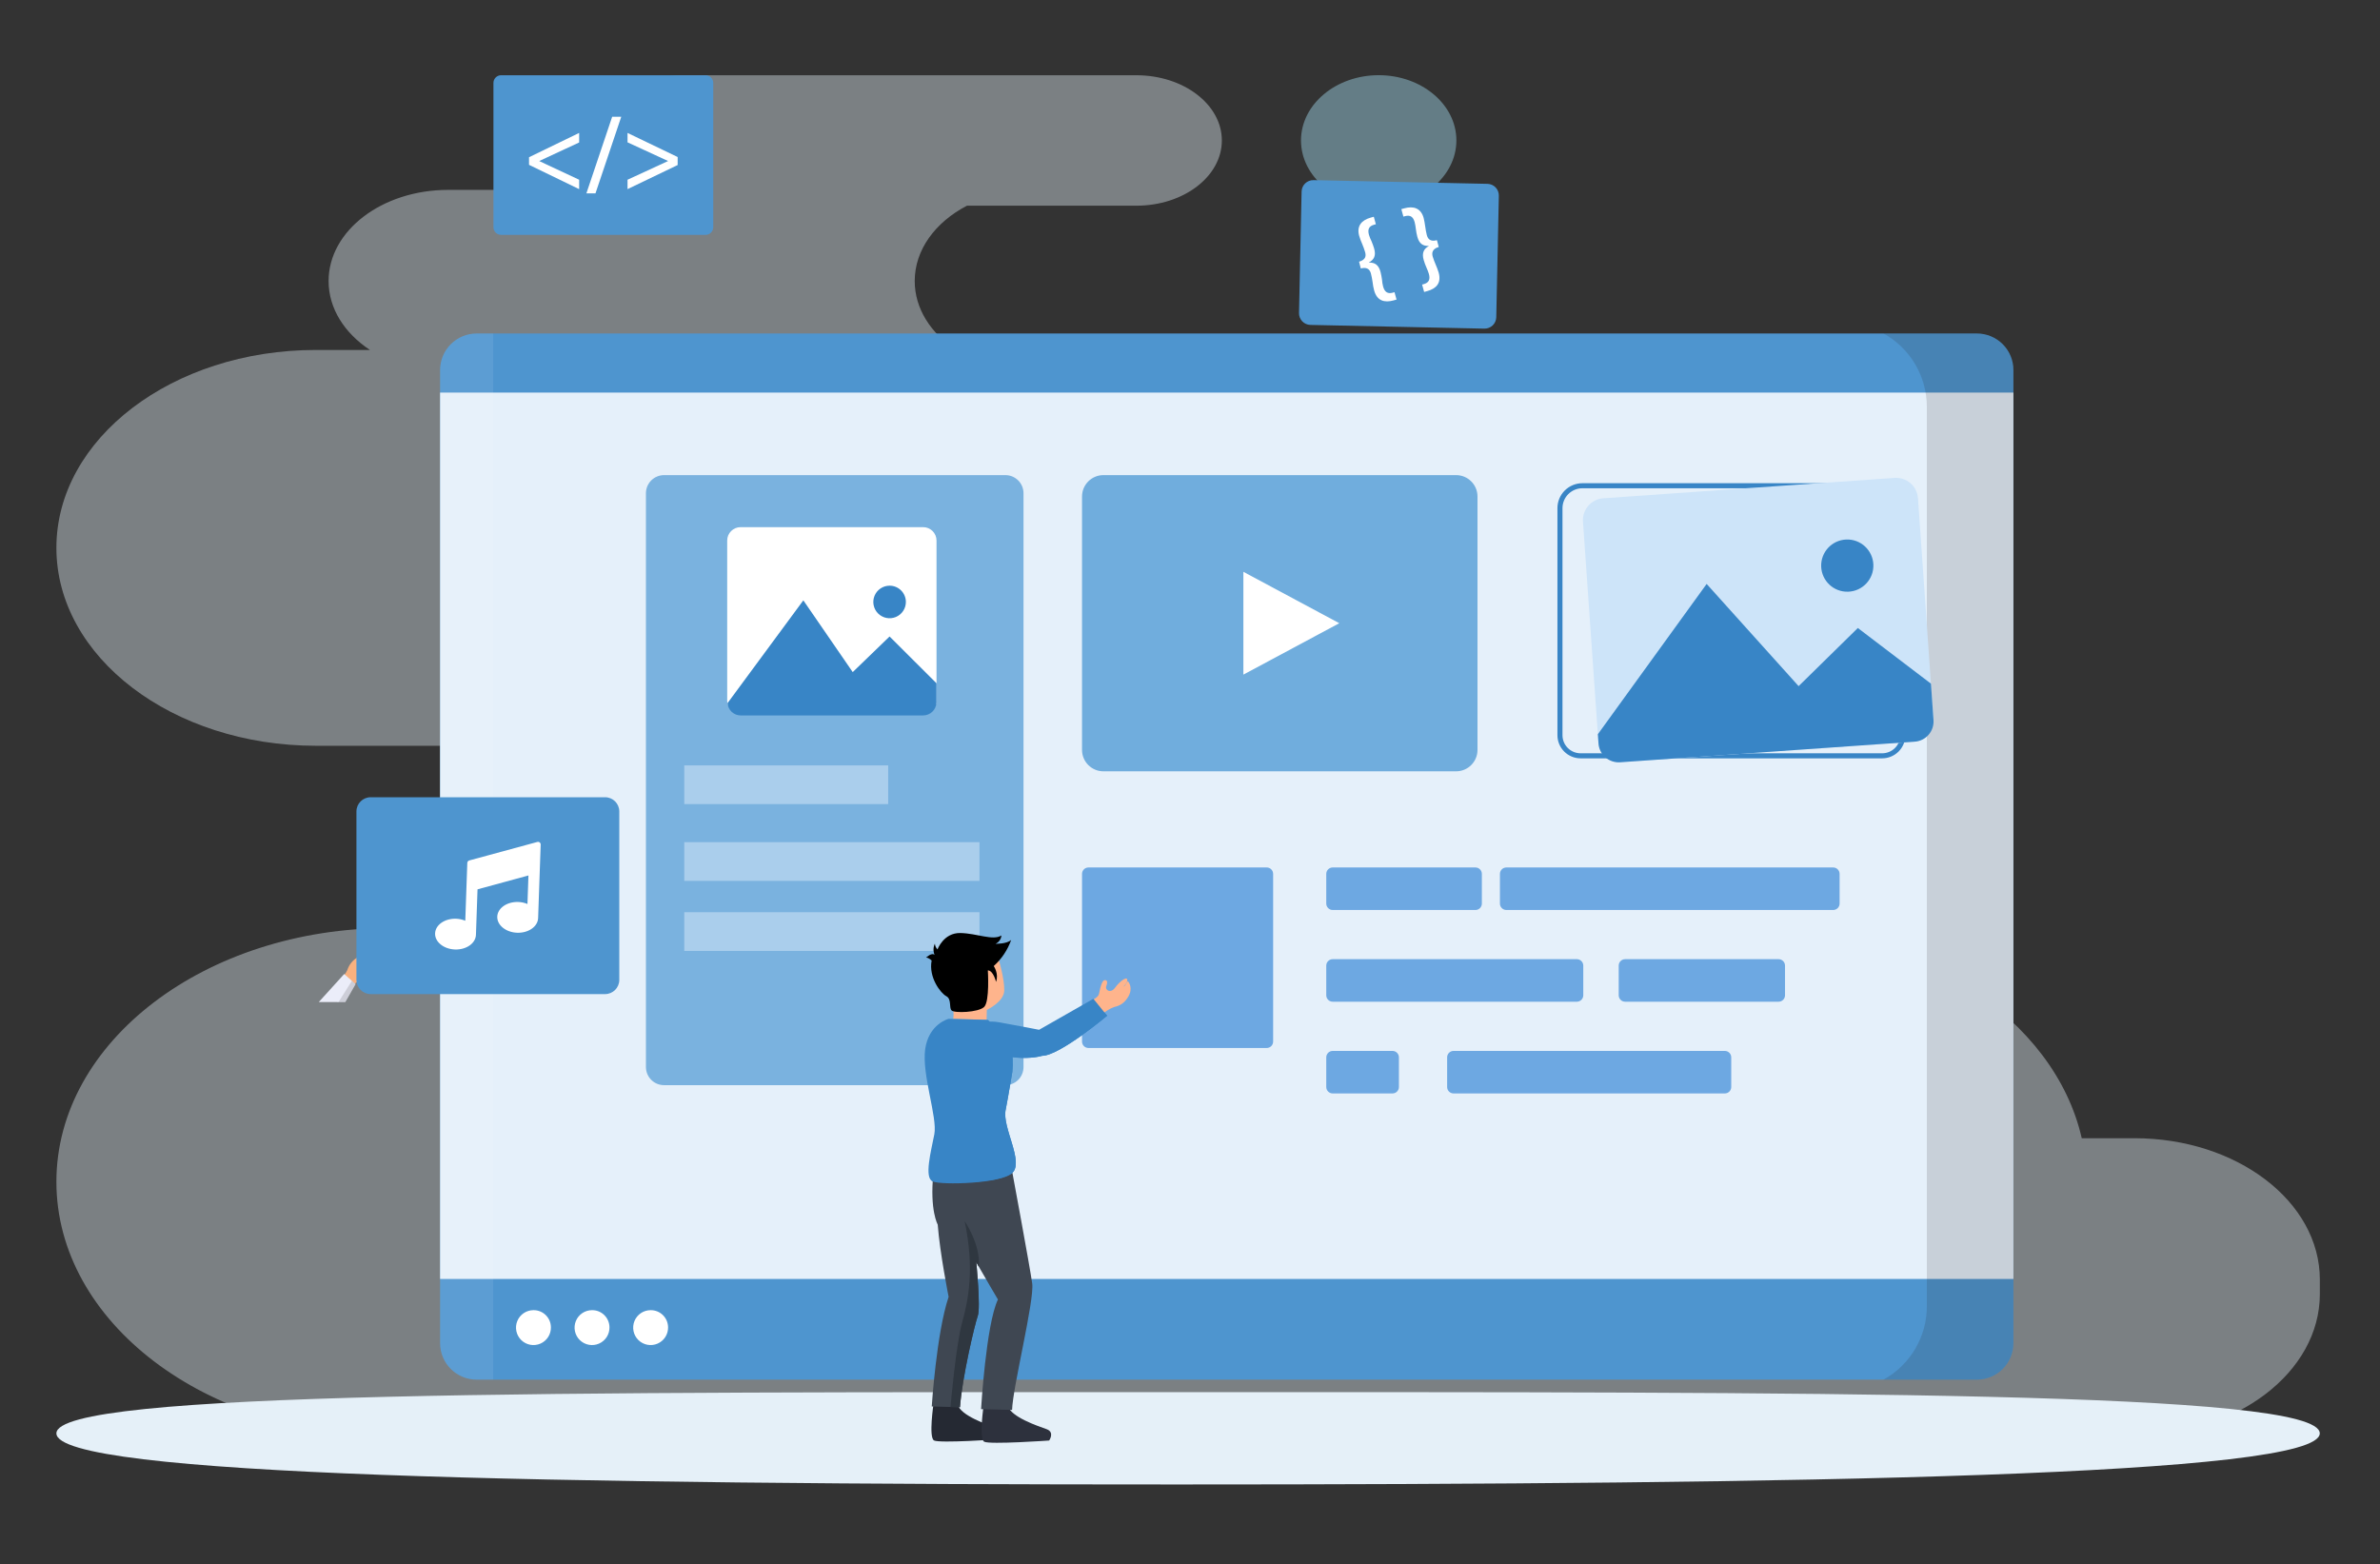
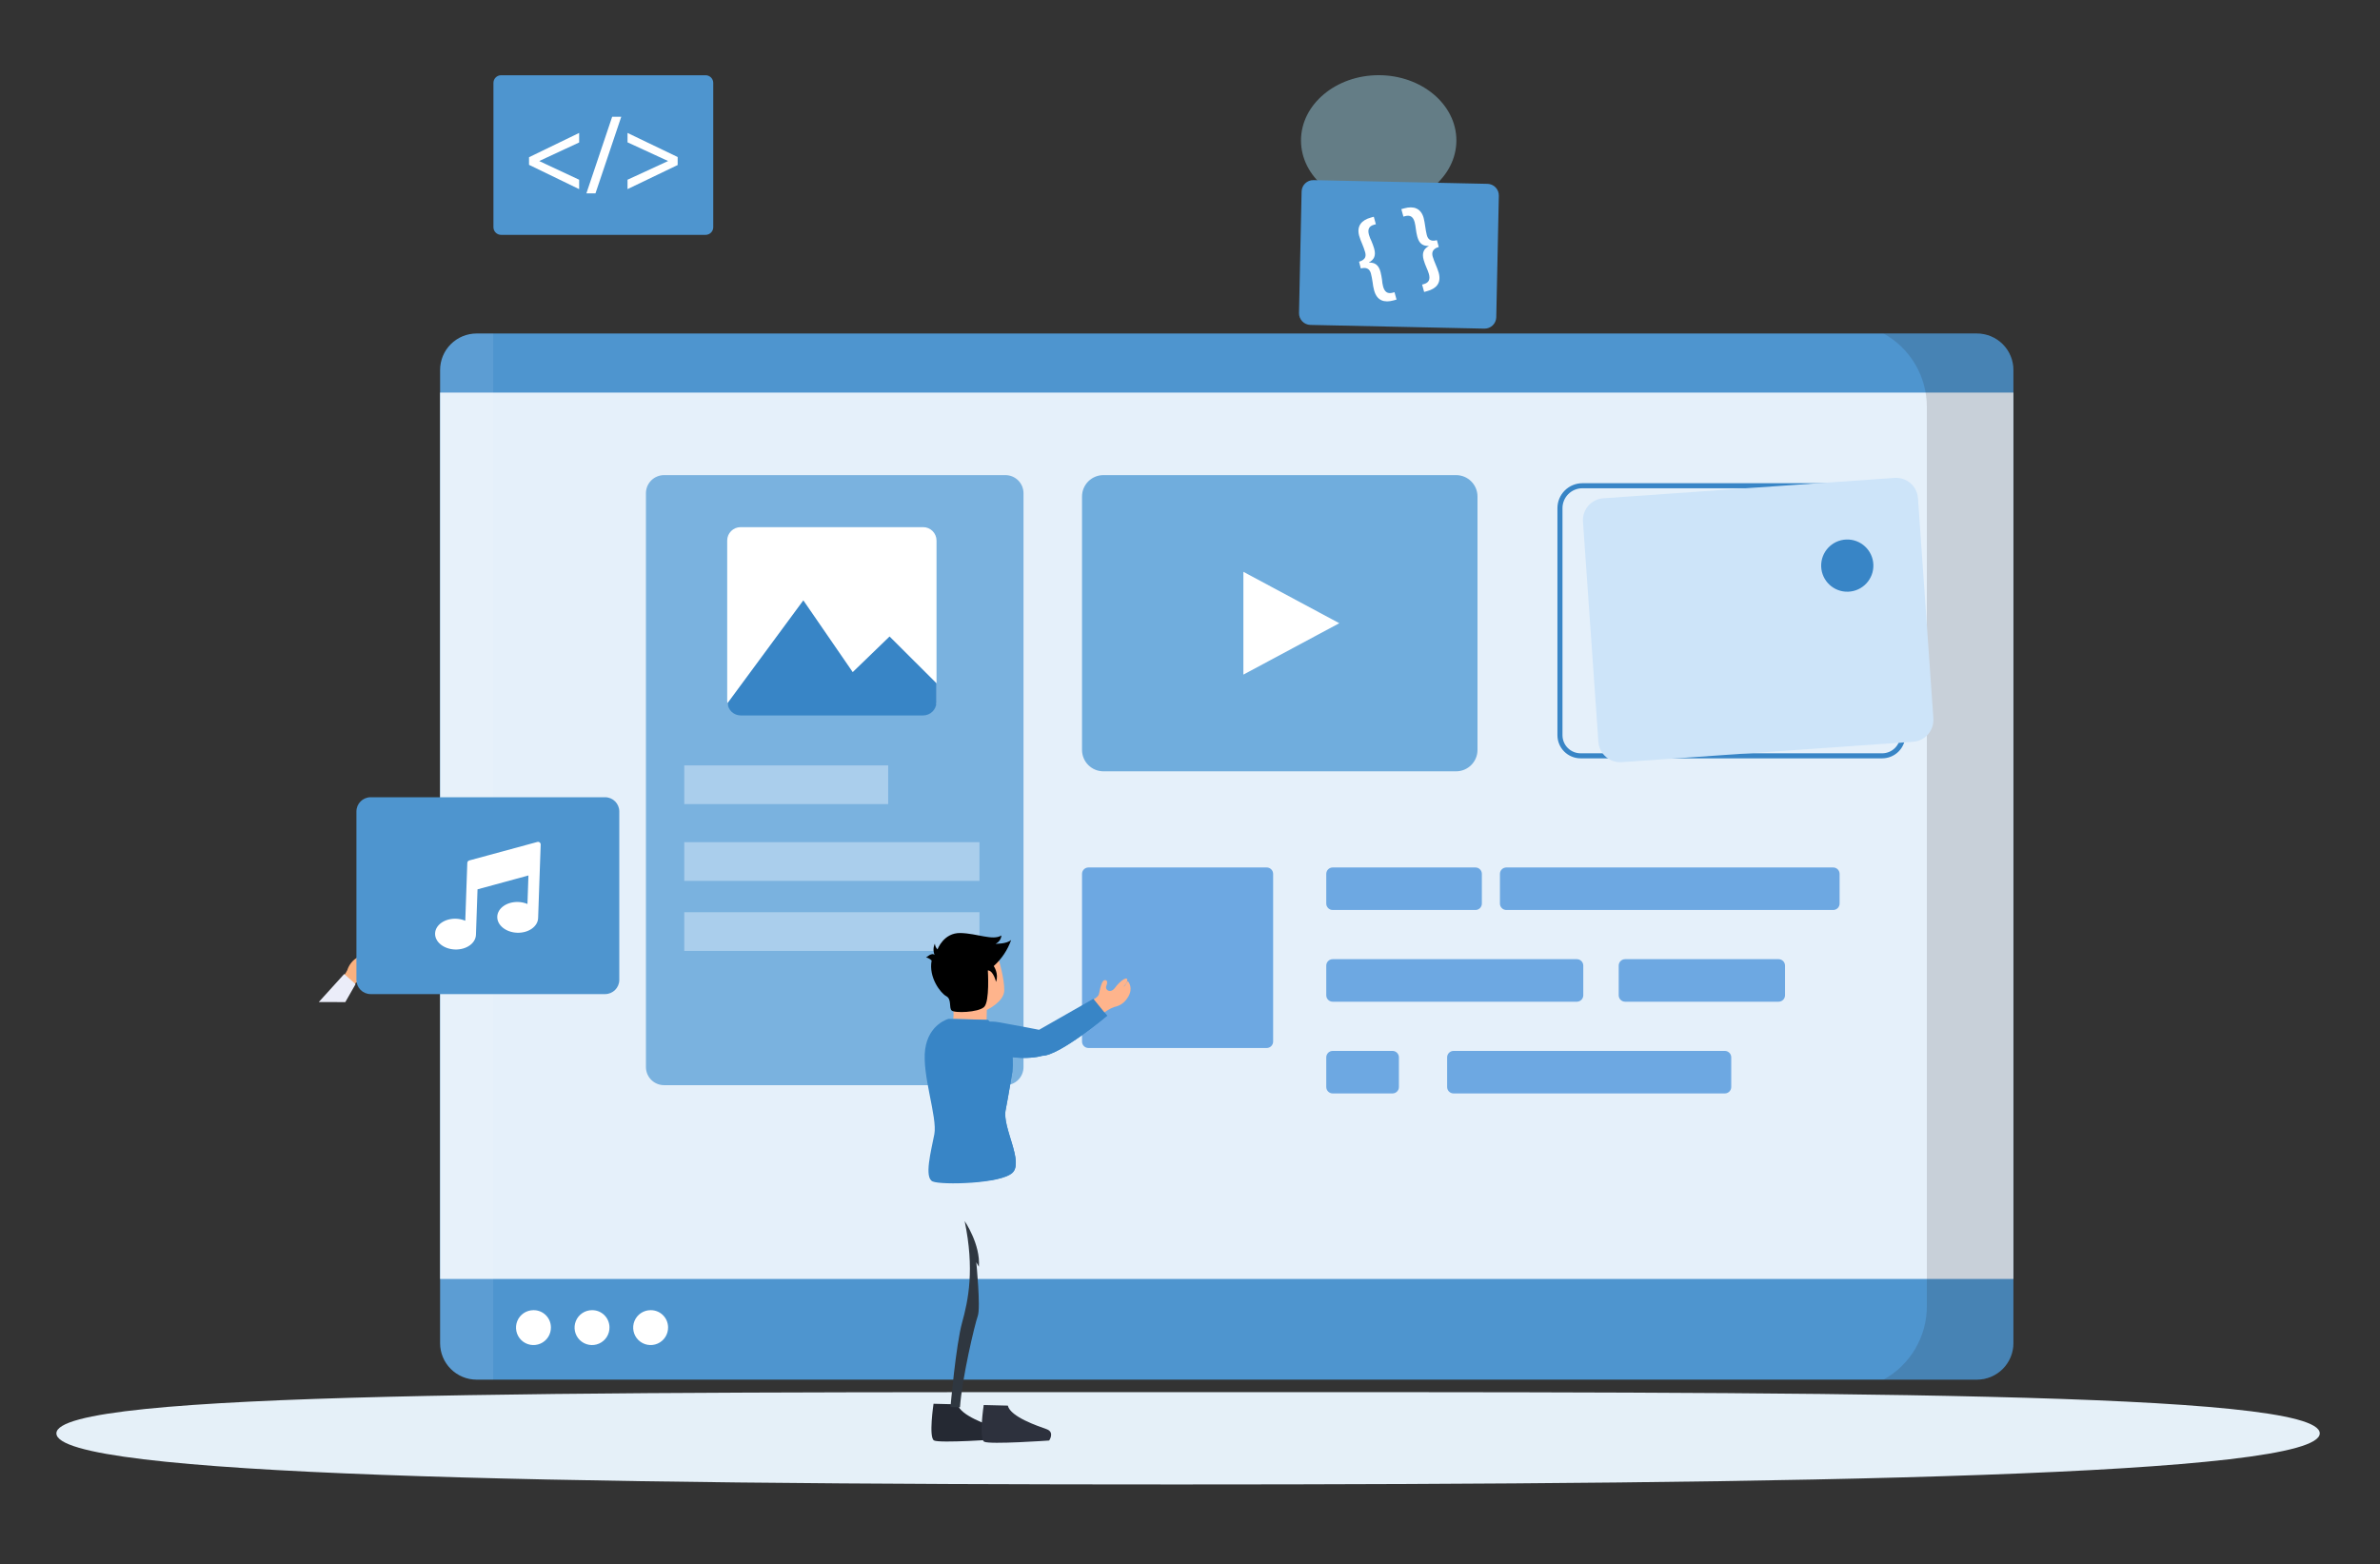
<svg xmlns="http://www.w3.org/2000/svg" width="633" height="416" viewBox="0 0 633 416" fill="none">
  <rect x="0" y="0" width="633" height="416" fill="#333333" stroke="none" />
  <g opacity="0.41">
-     <path d="M15 145.717C15 116.647 45.898 93.087 84.009 93.087H98.395C91.662 88.641 87.395 82.076 87.395 74.754C87.395 61.364 101.627 50.508 119.181 50.508H167.103C162.257 47.326 159.176 42.624 159.176 37.365C159.176 27.786 169.352 20.018 181.923 20.018H302.227C314.788 20.018 324.97 27.786 324.97 37.365C324.97 46.943 314.795 54.712 302.227 54.712H257.178C248.792 59.077 243.284 66.424 243.284 74.754C243.284 82.076 247.55 88.641 254.284 93.087H328.366C366.478 93.087 397.376 116.651 397.376 145.717C397.376 174.787 366.478 198.348 328.366 198.348H426.516C444.059 198.348 458.301 209.204 458.301 222.593C458.301 235.982 444.07 246.838 426.516 246.838H466.515C510.205 246.838 546.471 270.996 553.671 302.753H567.675C594.916 302.753 617 319.595 617 340.373V344.205C617 364.983 594.916 381.829 567.675 381.829H103.479C54.613 381.829 15 351.612 15 314.342C15 277.073 54.613 246.859 103.479 246.859H258.375C240.831 246.859 226.589 236.003 226.589 222.614C226.589 209.225 240.821 198.369 258.375 198.369H84.009C45.898 198.351 15 174.787 15 145.717Z" fill="#E5F0F8" />
    <path d="M366.686 54.708C355.276 54.708 346.023 46.943 346.023 37.361C346.023 27.779 355.29 20 366.686 20C378.083 20 387.349 27.768 387.349 37.347C387.349 46.926 378.097 54.708 366.686 54.708Z" fill="#ABE9FF" />
  </g>
  <path d="M616.982 381.26C616.982 392.579 479.199 394.853 312.967 394.853C146.735 394.853 15 392.579 15 381.26C15 369.941 149.703 370.295 315.935 370.295C482.167 370.295 616.982 369.944 616.982 381.26Z" fill="#E5F0F8" />
  <path d="M395.603 48.899L349.346 47.917C348.939 47.908 348.535 47.979 348.156 48.127C347.777 48.274 347.431 48.495 347.137 48.776C346.844 49.057 346.608 49.393 346.445 49.765C346.281 50.138 346.193 50.538 346.184 50.945L345.495 83.263C345.478 84.084 345.787 84.878 346.355 85.47C346.923 86.063 347.703 86.406 348.523 86.425L394.794 87.412C395.614 87.428 396.408 87.119 397.001 86.551C397.594 85.984 397.937 85.204 397.955 84.383L398.641 52.064C398.65 51.656 398.579 51.251 398.432 50.871C398.284 50.491 398.063 50.144 397.78 49.849C397.498 49.555 397.16 49.32 396.786 49.157C396.413 48.994 396.01 48.906 395.603 48.899Z" fill="#4E95CF" />
  <path d="M361.464 69.609C363.387 69.048 363.32 67.939 363.075 67.055C362.858 66.319 362.599 65.596 362.299 64.89C361.979 64.182 361.708 63.453 361.489 62.708C360.787 60.115 362.124 58.553 364.584 57.876L365.384 57.655L365.931 59.641L365.436 59.778C363.998 60.175 363.724 61.111 364.096 62.466C364.271 63.046 364.497 63.609 364.77 64.15C364.994 64.743 365.285 65.374 365.471 66.094C366.029 68.016 365.433 69.073 364.113 69.795V69.848C365.612 69.792 366.675 70.42 367.184 72.36C367.387 73.104 367.461 73.795 367.573 74.42C367.614 75.025 367.71 75.625 367.861 76.213C368.24 77.592 369.012 78.241 370.394 77.858L370.892 77.722L371.433 79.683L370.633 79.904C368.229 80.567 366.243 80.044 365.475 77.255C365.28 76.513 365.141 75.758 365.057 74.995C364.952 74.245 364.807 73.502 364.622 72.767C364.401 71.967 363.868 70.897 361.927 71.402L361.464 69.609Z" fill="white" />
  <path d="M382.658 65.69C380.763 66.244 380.826 67.444 381.047 68.244C381.272 68.967 381.537 69.677 381.84 70.37C382.147 71.073 382.415 71.793 382.644 72.525C383.412 75.314 381.977 76.781 379.574 77.437L378.774 77.658L378.233 75.696L378.732 75.56C380.103 75.153 380.416 74.233 380.033 72.854C379.856 72.276 379.64 71.71 379.388 71.16C379.103 70.52 378.861 69.863 378.665 69.191C378.103 67.265 378.696 66.181 379.984 65.469V65.412C378.51 65.465 377.454 64.865 376.949 62.925C376.775 62.256 376.648 61.576 376.567 60.89C376.502 60.289 376.397 59.694 376.254 59.107C375.879 57.753 375.17 57.118 373.753 57.479L373.258 57.616L372.707 55.63L373.507 55.409C375.963 54.728 377.924 55.377 378.644 57.97C378.823 58.727 378.964 59.491 379.065 60.262C379.164 61.022 379.303 61.776 379.482 62.521C379.728 63.405 380.265 64.384 382.177 63.886L382.658 65.69Z" fill="white" />
  <path d="M187.664 20.014H133.275C132.151 20.014 131.24 20.925 131.24 22.049V60.434C131.24 61.558 132.151 62.469 133.275 62.469H187.664C188.788 62.469 189.699 61.558 189.699 60.434V22.049C189.699 20.925 188.788 20.014 187.664 20.014Z" fill="#4E95CF" />
  <path d="M140.703 41.821L154.036 35.357V37.894L143.468 42.806V42.862L154.036 47.81V50.308L140.703 43.845V41.821Z" fill="white" />
  <path d="M155.961 51.431L162.817 31.056H165.234L158.378 51.431H155.961Z" fill="white" />
  <path d="M180.235 43.897L166.902 50.304V47.806L177.639 42.858V42.806L166.902 37.859V35.36L180.235 41.767V43.897Z" fill="white" />
  <path d="M126.76 88.708H525.788C527.063 88.708 528.325 88.959 529.503 89.447C530.681 89.935 531.751 90.65 532.653 91.552C533.554 92.453 534.27 93.523 534.757 94.701C535.245 95.879 535.496 97.142 535.496 98.417V357.261C535.496 358.536 535.245 359.799 534.757 360.977C534.27 362.154 533.554 363.225 532.653 364.126C531.751 365.028 530.681 365.743 529.503 366.231C528.325 366.719 527.063 366.97 525.788 366.97H126.76C124.186 366.97 121.717 365.947 119.897 364.127C118.077 362.307 117.055 359.839 117.055 357.265V98.413C117.056 95.839 118.078 93.371 119.898 91.552C121.718 89.732 124.186 88.709 126.76 88.708Z" fill="#4E95CF" />
  <path d="M535.493 104.423H117.051V340.191H535.493V104.423Z" fill="#E5F0FA" />
  <path d="M146.523 353.011C146.546 353.934 146.295 354.843 145.799 355.622C145.304 356.401 144.587 357.014 143.741 357.384C142.896 357.754 141.959 357.863 141.05 357.698C140.142 357.532 139.304 357.1 138.643 356.456C137.982 355.811 137.528 354.985 137.339 354.081C137.15 353.177 137.234 352.238 137.582 351.383C137.929 350.528 138.524 349.796 139.29 349.28C140.056 348.764 140.958 348.489 141.881 348.489C143.096 348.474 144.267 348.942 145.138 349.79C146.008 350.638 146.506 351.796 146.523 353.011Z" fill="white" />
  <path d="M162.099 353.011C162.123 353.934 161.871 354.843 161.375 355.622C160.88 356.401 160.163 357.014 159.318 357.384C158.472 357.754 157.535 357.863 156.627 357.698C155.718 357.532 154.88 357.1 154.219 356.456C153.558 355.811 153.104 354.985 152.915 354.081C152.726 353.177 152.81 352.238 153.158 351.383C153.506 350.528 154.1 349.796 154.866 349.28C155.632 348.764 156.534 348.489 157.457 348.489C158.672 348.474 159.843 348.942 160.714 349.79C161.584 350.638 162.082 351.796 162.099 353.011Z" fill="white" />
  <path d="M177.685 353.011C177.709 353.934 177.457 354.843 176.961 355.622C176.466 356.401 175.749 357.014 174.903 357.384C174.058 357.754 173.121 357.863 172.213 357.697C171.304 357.532 170.466 357.1 169.805 356.455C169.144 355.811 168.69 354.985 168.501 354.081C168.312 353.177 168.396 352.238 168.744 351.383C169.092 350.528 169.686 349.796 170.452 349.28C171.218 348.764 172.12 348.489 173.043 348.489C174.258 348.475 175.428 348.943 176.299 349.791C177.169 350.638 177.667 351.797 177.685 353.011Z" fill="white" />
  <path opacity="0.15" d="M525.788 88.708H500.957C504.448 90.635 507.359 93.463 509.385 96.897C511.412 100.331 512.48 104.246 512.48 108.234V347.444C512.48 351.431 511.412 355.346 509.386 358.78C507.36 362.214 504.451 365.042 500.961 366.97H525.788C528.362 366.97 530.831 365.947 532.651 364.127C534.471 362.307 535.493 359.839 535.493 357.265V98.413C535.493 95.839 534.471 93.371 532.651 91.551C530.831 89.731 528.362 88.708 525.788 88.708Z" fill="#231F20" />
  <path opacity="0.08" d="M131.173 88.708H126.759C125.484 88.707 124.221 88.957 123.043 89.445C121.865 89.932 120.794 90.647 119.892 91.548C118.99 92.449 118.274 93.52 117.786 94.698C117.298 95.875 117.047 97.138 117.047 98.413V357.265C117.047 358.539 117.298 359.802 117.786 360.98C118.274 362.157 118.989 363.227 119.891 364.128C120.792 365.03 121.863 365.745 123.04 366.232C124.218 366.72 125.481 366.97 126.755 366.97H131.169L131.173 88.708Z" fill="white" />
  <path d="M387.273 126.376H293.474C290.331 126.376 287.783 128.924 287.783 132.067V199.469C287.783 202.613 290.331 205.161 293.474 205.161H387.273C390.416 205.161 392.964 202.613 392.964 199.469V132.067C392.964 128.924 390.416 126.376 387.273 126.376Z" fill="#70ADDD" />
  <path d="M330.697 152.096V179.443L356.206 165.769L330.697 152.096Z" fill="white" />
  <path d="M176.618 126.376H267.399C268.677 126.376 269.904 126.884 270.808 127.788C271.712 128.692 272.22 129.918 272.22 131.197V283.826C272.22 285.104 271.712 286.329 270.809 287.232C269.905 288.136 268.68 288.643 267.402 288.643H176.618C175.339 288.643 174.113 288.135 173.209 287.231C172.305 286.327 171.797 285.101 171.797 283.822V131.193C171.798 129.915 172.306 128.69 173.21 127.787C174.114 126.883 175.34 126.376 176.618 126.376Z" fill="#7AB2DF" />
  <path d="M236.224 203.586H181.99V213.884H236.224V203.586Z" fill="#AACEEC" />
  <path d="M260.508 224.006H181.99V234.304H260.508V224.006Z" fill="#AACEEC" />
  <path d="M260.508 242.638H181.99V252.936H260.508V242.638Z" fill="#AACEEC" />
  <path d="M245.515 140.215H196.979C195.008 140.215 193.41 141.812 193.41 143.783V186.421C193.41 188.392 195.008 189.989 196.979 189.989H245.515C247.485 189.989 249.083 188.392 249.083 186.421V143.783C249.083 141.812 247.485 140.215 245.515 140.215Z" fill="white" />
  <path d="M236.597 169.299L226.797 178.773L213.661 159.686L193.479 187.053C193.554 187.934 193.955 188.756 194.604 189.356C195.253 189.956 196.103 190.293 196.987 190.299H245.506C246.455 190.299 247.365 189.922 248.036 189.251C248.708 188.58 249.085 187.669 249.085 186.72V181.752L236.597 169.299Z" fill="#3885C6" />
-   <path d="M240.933 160.102C240.936 160.959 240.684 161.797 240.21 162.511C239.736 163.225 239.061 163.782 238.27 164.112C237.479 164.442 236.608 164.53 235.767 164.364C234.926 164.199 234.153 163.787 233.547 163.182C232.94 162.577 232.526 161.806 232.358 160.966C232.189 160.125 232.274 159.254 232.602 158.462C232.929 157.67 233.484 156.993 234.196 156.517C234.909 156.04 235.746 155.786 236.603 155.786C237.749 155.785 238.849 156.239 239.661 157.048C240.473 157.857 240.93 158.956 240.933 160.102Z" fill="#3885C6" />
  <path d="M392.415 230.736H354.454C353.509 230.736 352.742 231.503 352.742 232.449V240.336C352.742 241.282 353.509 242.048 354.454 242.048H392.415C393.361 242.048 394.127 241.282 394.127 240.336V232.449C394.127 231.503 393.361 230.736 392.415 230.736Z" fill="#6DA8E2" />
  <path d="M487.56 230.736H400.642C399.696 230.736 398.93 231.503 398.93 232.449V240.336C398.93 241.282 399.696 242.048 400.642 242.048H487.56C488.505 242.048 489.272 241.282 489.272 240.336V232.449C489.272 231.503 488.505 230.736 487.56 230.736Z" fill="#6DA8E2" />
  <path d="M370.352 279.531H354.454C353.509 279.531 352.742 280.298 352.742 281.244V289.131C352.742 290.077 353.509 290.843 354.454 290.843H370.352C371.298 290.843 372.065 290.077 372.065 289.131V281.244C372.065 280.298 371.298 279.531 370.352 279.531Z" fill="#6DA8E2" />
  <path d="M458.74 279.531H386.601C385.655 279.531 384.889 280.298 384.889 281.244V289.131C384.889 290.077 385.655 290.843 386.601 290.843H458.74C459.686 290.843 460.452 290.077 460.452 289.131V281.244C460.452 280.298 459.686 279.531 458.74 279.531Z" fill="#6DA8E2" />
  <path d="M419.387 255.132H354.454C353.509 255.132 352.742 255.898 352.742 256.844V264.732C352.742 265.677 353.509 266.444 354.454 266.444H419.387C420.332 266.444 421.099 265.677 421.099 264.732V256.844C421.099 255.898 420.332 255.132 419.387 255.132Z" fill="#6DA8E2" />
  <path d="M473.044 255.132H432.234C431.288 255.132 430.521 255.898 430.521 256.844V264.732C430.521 265.677 431.288 266.444 432.234 266.444H473.044C473.989 266.444 474.756 265.677 474.756 264.732V256.844C474.756 255.898 473.989 255.132 473.044 255.132Z" fill="#6DA8E2" />
  <path d="M336.898 230.736H289.495C288.55 230.736 287.783 231.503 287.783 232.449V277.041C287.783 277.986 288.55 278.753 289.495 278.753H336.898C337.844 278.753 338.61 277.986 338.61 277.041V232.449C338.61 231.503 337.844 230.736 336.898 230.736Z" fill="#6DA8E2" />
  <path d="M500.599 201.711H420.382C418.75 201.711 417.185 201.062 416.03 199.908C414.876 198.754 414.226 197.189 414.225 195.557V135.158C414.226 133.401 414.925 131.716 416.168 130.474C417.411 129.231 419.095 128.532 420.853 128.53H500.128C501.886 128.532 503.57 129.231 504.813 130.474C506.056 131.716 506.754 133.401 506.756 135.158V195.557C506.754 197.189 506.105 198.754 504.95 199.908C503.796 201.062 502.231 201.711 500.599 201.711ZM420.853 129.874C419.452 129.876 418.109 130.433 417.118 131.424C416.128 132.414 415.57 133.757 415.568 135.158V195.557C415.57 196.833 416.078 198.056 416.981 198.958C417.883 199.86 419.107 200.367 420.382 200.368H500.599C501.874 200.367 503.098 199.86 504 198.958C504.903 198.056 505.411 196.833 505.412 195.557V135.158C505.411 133.757 504.853 132.414 503.863 131.424C502.872 130.433 501.529 129.876 500.128 129.874H420.853Z" fill="#3885C6" />
  <path d="M508.803 197.309L431.341 202.726C430.577 202.78 429.81 202.682 429.084 202.439C428.357 202.196 427.686 201.813 427.108 201.31C426.53 200.808 426.057 200.197 425.715 199.511C425.373 198.826 425.17 198.08 425.116 197.316L421.018 138.759C420.965 137.995 421.062 137.227 421.306 136.501C421.549 135.775 421.933 135.103 422.435 134.525C422.938 133.947 423.55 133.474 424.236 133.132C424.921 132.791 425.668 132.588 426.432 132.535L503.89 127.114C505.434 127.007 506.957 127.517 508.125 128.532C509.292 129.547 510.01 130.984 510.118 132.528L514.213 191.081C514.321 192.624 513.812 194.147 512.797 195.315C511.783 196.483 510.346 197.2 508.803 197.309Z" fill="#CDE4F9" />
-   <path d="M494.123 167.043L478.372 182.506L453.909 155.32L424.977 195.295L425.148 197.776C425.248 199.197 425.908 200.52 426.983 201.454C428.059 202.388 429.461 202.857 430.882 202.758L509.263 197.277C510.684 197.177 512.007 196.516 512.941 195.44C513.876 194.365 514.345 192.962 514.245 191.541L513.568 181.846L494.123 167.043Z" fill="#3885C6" />
  <path d="M491.562 157.386C495.394 157.248 498.389 154.029 498.251 150.197C498.113 146.364 494.895 143.369 491.062 143.507C487.23 143.645 484.235 146.864 484.373 150.696C484.51 154.529 487.729 157.524 491.562 157.386Z" fill="#3885C6" />
  <path d="M93.415 262.904C93.415 262.904 94.267 261.423 95.095 261.202C95.359 261.118 95.627 261.048 95.899 260.995L96.225 260.911C96.225 260.911 98.264 260.374 98.492 259.774C98.72 259.174 98.267 258.932 97.211 259.395C96.155 259.858 95.457 258.543 96.997 257.448C98.537 256.353 99.98 254.694 99.327 254.529C98.674 254.364 97.527 255.462 97.527 255.462C97.527 255.462 97.478 255.416 97.783 255.153C98.088 254.89 99.053 254.49 98.836 254.36C98.618 254.23 97.401 253.287 95.222 254.574C93.861 255.321 92.84 256.562 92.369 258.041C92.109 258.666 90.724 260.718 90.008 261.139C90.029 261.139 92.236 263.718 93.415 262.904Z" fill="#F9B17F" />
  <path d="M84.789 266.529L91.543 259.08L94.575 261.761L91.842 266.55L84.789 266.529Z" fill="#EBEDF9" />
-   <path opacity="0.15" d="M91.839 266.55L94.573 261.76L93.59 260.894L90.043 266.543L91.839 266.55Z" fill="#231F20" />
  <path d="M160.928 212.056H98.581C96.492 212.056 94.799 213.749 94.799 215.838V260.637C94.799 262.726 96.492 264.42 98.581 264.42H160.928C163.016 264.42 164.71 262.726 164.71 260.637V215.838C164.71 213.749 163.016 212.056 160.928 212.056Z" fill="#4E95CF" />
  <path d="M142.89 223.958L124.813 228.87C124.665 228.908 124.533 228.994 124.438 229.115C124.343 229.235 124.29 229.383 124.287 229.537L124.013 237.343L123.75 244.908C122.971 244.581 122.138 244.4 121.294 244.375C118.294 244.27 115.796 246.017 115.719 248.277C115.641 250.536 118.01 252.448 121.01 252.554C124.01 252.659 126.508 250.912 126.585 248.652L127.006 236.554L140.55 232.863L140.287 240.452C139.507 240.126 138.675 239.945 137.831 239.919C134.831 239.814 132.332 241.561 132.255 243.821C132.178 246.08 134.546 247.992 137.546 248.098C140.546 248.203 143.044 246.456 143.122 244.196L143.546 232.045L143.802 224.677C143.811 224.563 143.791 224.448 143.744 224.343C143.698 224.238 143.627 224.146 143.537 224.075C143.447 224.005 143.341 223.957 143.228 223.936C143.115 223.916 142.999 223.923 142.89 223.958Z" fill="white" />
  <path d="M248.291 373.387C248.291 373.387 246.94 382.362 248.425 383.148C249.909 383.934 265.698 382.829 265.698 382.829C265.698 382.829 267.256 380.615 265.024 379.811C262.793 379.008 255.414 376.566 254.705 373.545L248.291 373.387Z" fill="#252933" />
  <path d="M261.636 373.721C261.636 373.721 260.285 382.696 261.766 383.482C263.246 384.268 279.043 383.163 279.043 383.163C279.043 383.163 280.597 380.952 278.365 380.145C276.134 379.338 268.755 376.9 268.046 373.879L261.636 373.721Z" fill="#2D313D" />
  <path d="M265.714 255.54C265.714 255.54 267.177 260.48 267.1 263.484C267.023 266.487 262.468 268.624 262.468 268.624L262.402 271.249L253.535 271.027C253.624 270.355 253.64 269.675 253.584 268.999C253.465 268.396 260.367 255.758 265.714 255.54Z" fill="#FEB48C" />
-   <path d="M255.322 374.302L247.816 374.112C247.816 374.112 249.055 354.625 252.301 344.944C252.301 344.944 249.967 333.25 249.402 325.727C249.402 325.727 247.244 321.92 248.241 312.184L269.269 311.959C269.269 311.959 273.9 336.871 274.532 341.373C275.163 345.874 269.335 369.021 269.184 375.025L260.932 374.818C260.932 374.818 262.244 352.327 265.416 345.65C265.416 345.65 261.813 339.551 259.655 335.745C259.655 335.745 260.855 347.786 260.051 350.018C259.248 352.249 255.893 366.432 255.322 374.302Z" fill="#3F4752" />
  <path d="M267.431 295.398C268.295 290.914 269.231 285.223 269.231 285.223C269.231 285.223 269.231 285.125 269.256 284.978C269.362 283.954 269.385 282.924 269.326 281.897C269.326 281.799 269.326 281.735 269.326 281.732C269.379 273.536 264.232 272.799 264.232 272.799L262.775 271.269L252.27 271.006C252.27 271.006 246.983 272.374 246.063 279.107C245.144 285.841 249.365 297.209 248.502 301.693C247.639 306.177 245.723 313.272 248.07 314.261C250.418 315.251 266.189 314.896 269.267 311.97C272.344 309.044 266.568 299.883 267.431 295.398Z" fill="#3885C6" />
  <path d="M260.06 350.018C260.863 347.787 259.663 335.745 259.663 335.745L260.348 336.945C260.835 331.008 256.562 324.78 256.562 324.78C259.242 337.612 257.537 345.833 255.885 351.797C254.232 357.762 252.797 374.253 252.797 374.253L255.323 374.316C255.895 366.432 259.253 352.253 260.06 350.018Z" fill="#2F3740" />
  <path d="M268.939 250.013C267.789 251.112 264.785 251.038 264.785 251.038C265.218 250.841 265.591 250.532 265.865 250.143C266.139 249.754 266.304 249.298 266.343 248.824C264.055 250.266 259.975 248.287 255.466 248.175C250.957 248.063 249.35 252.529 249.35 252.529C248.937 252.127 248.687 251.586 248.649 251.01C248.422 251.475 248.298 251.984 248.285 252.502C248.272 253.02 248.371 253.534 248.575 254.01C247.841 253.241 246.305 254.712 246.305 254.712C247.056 254.712 247.785 255.498 247.785 255.498C246.922 259.982 250.196 264.192 251.677 264.971C253.157 265.75 252.354 267.989 253.08 268.761C253.806 269.532 260.199 269.311 261.736 267.848C263.273 266.385 262.732 258.115 262.732 258.115C264.231 258.15 264.908 261.171 264.908 261.171C265.711 258.947 264.304 256.961 264.297 256.961C266.4 255.068 267.996 252.68 268.939 250.013Z" fill="black" />
  <path d="M290.431 266.052C290.431 266.052 292.102 265.284 292.291 264.375C292.371 264.089 292.436 263.798 292.484 263.505C292.484 263.382 292.554 263.154 292.554 263.154C292.554 263.154 293.017 260.915 293.701 260.736C294.386 260.558 294.712 261.087 294.252 262.235C293.793 263.382 295.396 264.34 296.558 262.736C297.719 261.133 299.547 259.722 299.793 260.484C300.038 261.245 298.845 262.396 298.845 262.396C298.845 262.396 298.905 262.463 299.196 262.15C299.487 261.838 299.87 260.8 300.038 261.045C300.207 261.291 301.417 262.8 300.084 265.112C298.751 267.424 296.958 267.677 296.245 267.887C295.533 268.098 293.238 269.396 292.803 270.15C292.782 270.129 289.572 267.28 290.431 266.052Z" fill="#FEB48C" />
  <path d="M257.373 274.149C257.373 274.149 260.155 270.921 265.745 271.921C271.404 272.935 276.362 273.914 276.362 273.914L290.801 265.672L294.453 270.17C294.453 270.17 281.822 280.805 277.18 280.826C275.169 281.479 263.306 283.215 257.373 274.149Z" fill="#3885C6" />
  <path d="M271.256 277.925C278.108 278.68 289.624 272.662 293.771 269.336L294.473 270.178C294.473 270.178 281.842 280.813 277.2 280.834C276.223 281.098 275.223 281.262 274.214 281.325C271.137 281.569 268.043 281.157 265.137 280.118C267.761 277.659 271.256 277.925 271.256 277.925Z" fill="#3885C6" />
  <path d="M269.324 281.893C269.383 282.92 269.36 283.95 269.254 284.974C269.254 285.121 269.229 285.219 269.229 285.219C269.229 285.219 269.184 285.486 269.11 285.921C269.089 286.051 269.065 286.195 269.037 286.356C269.008 286.518 268.998 286.602 268.973 286.739C268.975 286.749 268.975 286.76 268.973 286.77C268.935 287.012 268.889 287.279 268.84 287.563L268.742 288.142C268.721 288.272 268.696 288.402 268.672 288.539C268.619 288.844 268.566 289.163 268.507 289.493L268.444 289.865C268.377 290.247 268.31 290.633 268.237 291.03C268.238 291.045 268.238 291.06 268.237 291.075C268.232 291.108 268.227 291.141 268.219 291.174C268.152 291.549 268.086 291.925 268.015 292.307L267.998 292.412L267.956 292.647L267.745 293.781L267.682 294.132C267.601 294.56 267.521 294.984 267.444 295.398C267.375 295.804 267.351 296.215 267.37 296.626C267.37 296.738 267.37 296.847 267.387 296.96C267.489 298.468 267.977 300.247 268.528 302.072C268.633 302.423 268.735 302.773 268.84 303.096C268.914 303.335 268.984 303.57 269.054 303.798C269.156 304.131 269.251 304.458 269.345 304.784C269.387 304.938 269.433 305.093 269.475 305.247C269.721 306.103 269.917 306.972 270.061 307.851C270.079 307.977 270.089 308.093 270.103 308.201C270.138 308.482 270.163 308.752 270.173 309.015C270.173 309.149 270.173 309.275 270.173 309.401C270.168 309.636 270.148 309.871 270.114 310.103C270.096 310.208 270.089 310.317 270.065 310.419C270.004 310.723 269.9 311.018 269.756 311.293C269.631 311.524 269.47 311.733 269.279 311.914C269.198 311.991 269.075 312.057 268.98 312.131C268.886 312.205 268.766 312.3 268.63 312.377L268.472 312.472C268.423 312.5 268.359 312.521 268.31 312.549C268.107 312.654 267.9 312.756 267.661 312.854L267.38 312.959C267.261 313.005 267.128 313.043 266.998 313.086C266.868 313.128 266.731 313.184 266.584 313.226C266.437 313.268 266.233 313.328 266.065 313.377C265.819 313.443 265.57 313.507 265.31 313.566C265.11 313.612 264.91 313.661 264.7 313.703L264.531 313.735L263.766 313.886H263.731C261.896 314.156 259.872 314.352 257.844 314.479C261.703 313.18 265.914 310.928 266.016 307.237C266.184 300.405 263.51 300.338 263.602 296.542C263.693 292.746 263.384 290.051 264.093 283.462C264.279 281.707 265.468 279.651 265.468 279.651C265.468 279.651 265.998 278.426 269.033 278.57C269.117 278.991 269.18 279.444 269.229 279.921C269.229 279.963 269.229 280.002 269.229 280.048C269.282 280.59 269.307 281.134 269.303 281.679C269.303 281.679 269.303 281.749 269.303 281.837L269.324 281.893Z" fill="#3885C6" />
</svg>